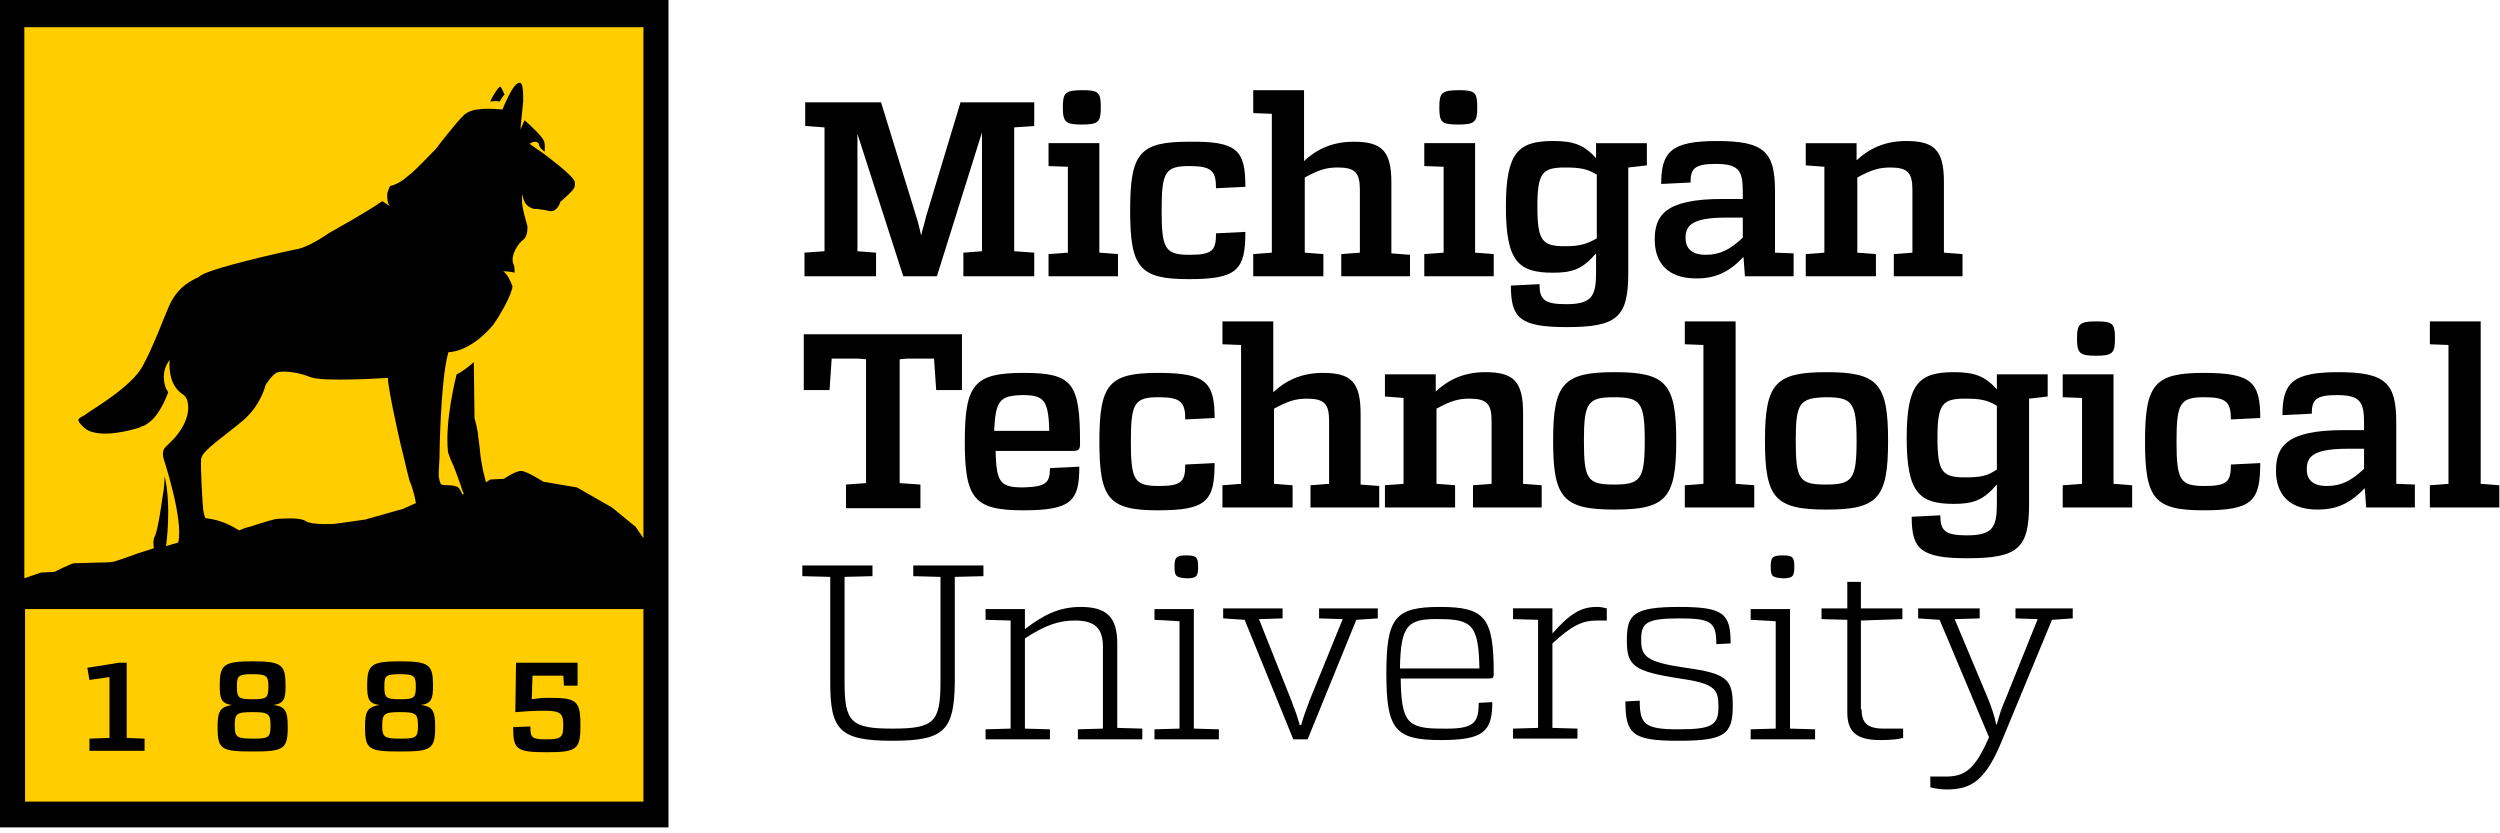
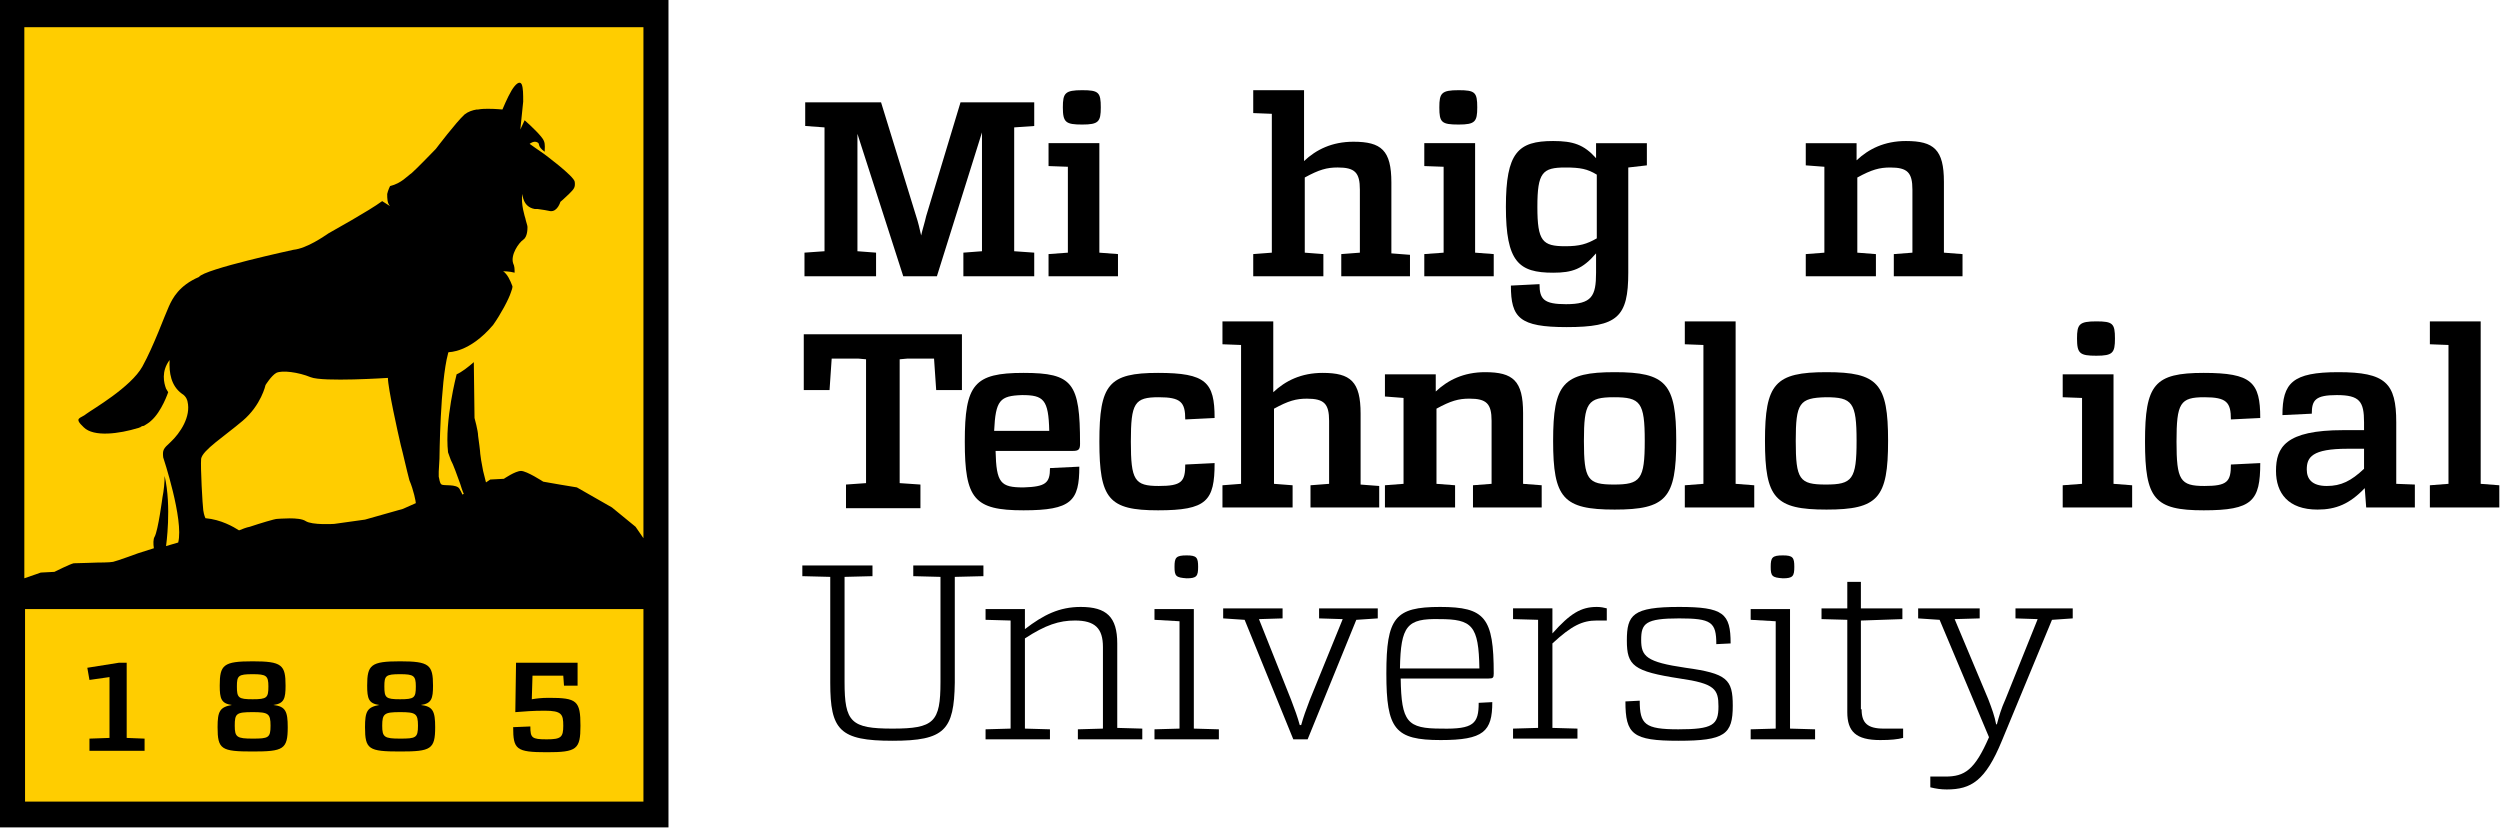
<svg xmlns="http://www.w3.org/2000/svg" width="120" height="40" viewBox="0 0 120 40" fill="none">
  <path d="M31.606 0.584H0.515V39.095H31.606V0.584Z" fill="#FFCD00" />
  <path d="M17.521 34.904C17.521 35.969 17.693 36.072 19.204 36.072C20.682 36.072 20.888 35.969 20.888 34.904C20.888 34.148 20.785 33.907 20.201 33.839C20.716 33.77 20.785 33.53 20.785 32.911C20.785 31.915 20.613 31.743 19.204 31.743C17.796 31.743 17.624 31.915 17.624 32.911C17.624 33.53 17.693 33.77 18.208 33.839C17.624 33.942 17.521 34.148 17.521 34.904ZM19.204 32.361C19.857 32.361 19.96 32.43 19.96 32.946C19.96 33.495 19.891 33.564 19.204 33.564C18.517 33.564 18.449 33.495 18.449 32.946C18.449 32.43 18.517 32.361 19.204 32.361ZM19.204 34.182C19.96 34.182 20.063 34.251 20.063 34.835C20.063 35.419 19.96 35.453 19.204 35.453C18.449 35.453 18.346 35.385 18.346 34.835C18.346 34.251 18.449 34.182 19.204 34.182Z" fill="black" />
  <path d="M10.444 34.904C10.444 35.969 10.616 36.072 12.127 36.072C13.604 36.072 13.811 35.969 13.811 34.904C13.811 34.148 13.707 33.907 13.123 33.839C13.639 33.77 13.707 33.53 13.707 32.911C13.707 31.915 13.536 31.743 12.127 31.743C10.719 31.743 10.547 31.915 10.547 32.911C10.547 33.53 10.616 33.77 11.131 33.839C10.547 33.942 10.444 34.148 10.444 34.904ZM12.127 32.361C12.78 32.361 12.883 32.43 12.883 32.946C12.883 33.495 12.814 33.564 12.127 33.564C11.44 33.564 11.371 33.495 11.371 32.946C11.371 32.43 11.44 32.361 12.127 32.361ZM12.127 34.182C12.883 34.182 12.986 34.251 12.986 34.835C12.986 35.419 12.883 35.453 12.127 35.453C11.371 35.453 11.268 35.385 11.268 34.835C11.268 34.251 11.337 34.182 12.127 34.182Z" fill="black" />
  <path d="M26.247 35.488C25.526 35.488 25.457 35.42 25.457 34.87L24.632 34.904C24.632 35.969 24.77 36.107 26.247 36.107C27.69 36.107 27.862 35.969 27.862 34.836C27.862 33.633 27.69 33.496 26.35 33.496C25.972 33.496 25.732 33.53 25.526 33.565L25.56 32.431H27.037L27.072 32.912H27.724V31.812H24.77L24.735 34.183C25.182 34.149 25.56 34.114 26.144 34.114C26.968 34.114 27.037 34.286 27.037 34.836C27.037 35.385 26.934 35.488 26.247 35.488Z" fill="black" />
-   <path d="M23.979 4.879C24.048 4.776 24.117 4.638 24.22 4.535C24.151 4.398 24.048 4.157 24.014 4.157C23.945 4.157 23.67 4.535 23.533 4.879C23.739 4.844 23.911 4.844 23.979 4.879Z" fill="black" />
  <path d="M5.256 32.5V35.42L4.294 35.454V36.038H6.94V35.454L6.081 35.42V31.812H5.703L4.191 32.053L4.294 32.637L5.256 32.5Z" fill="black" />
  <path d="M0 0V39.714H32.087V0H0ZM1.202 1.305H30.885V25.834L30.507 25.285L29.373 24.357L27.69 23.395L26.865 23.258L26.075 23.12C26.075 23.12 25.285 22.605 25.01 22.605C24.735 22.605 24.186 22.983 24.186 22.983L23.533 23.017L23.327 23.155C23.258 22.88 23.189 22.605 23.189 22.605C23.12 22.262 23.052 21.849 23.052 21.781C23.052 21.678 22.983 21.162 22.949 20.922C22.949 20.681 22.777 20.063 22.777 20.063L22.743 17.383C22.468 17.624 22.159 17.864 21.918 17.967C21.918 17.967 21.334 20.2 21.506 21.712C21.575 21.884 21.609 22.021 21.643 22.09C21.746 22.262 21.953 22.846 22.09 23.224C22.124 23.327 22.193 23.567 22.262 23.705L22.193 23.739C22.159 23.636 22.09 23.533 22.055 23.464C21.918 23.224 21.3 23.327 21.197 23.258C21.094 23.189 21.094 22.983 21.059 22.88C21.059 22.846 21.059 22.846 21.059 22.811C21.059 22.708 21.059 22.64 21.059 22.64L21.094 22.021C21.094 22.021 21.128 18.345 21.506 16.971C21.506 16.937 21.506 16.937 21.54 16.902C21.54 16.902 22.537 16.937 23.67 15.597C24.014 15.116 24.426 14.36 24.529 14.017C24.563 13.914 24.598 13.845 24.598 13.742C24.495 13.467 24.357 13.158 24.151 13.02C24.151 13.02 24.46 13.02 24.701 13.089C24.701 12.917 24.701 12.78 24.632 12.642C24.495 12.23 24.907 11.646 25.113 11.509C25.319 11.371 25.319 10.993 25.319 10.89C25.319 10.822 25.25 10.65 25.216 10.478C25.216 10.478 24.976 9.757 25.079 9.31C25.079 9.31 25.079 9.928 25.663 10.031C25.697 10.031 25.766 10.031 25.8 10.031C26.041 10.066 26.281 10.1 26.419 10.135C26.762 10.169 26.899 9.688 26.899 9.688C26.899 9.688 27.106 9.516 27.312 9.31C27.552 9.07 27.621 9.001 27.587 8.726C27.552 8.451 26.109 7.386 26.109 7.386C25.8 7.18 25.525 6.974 25.422 6.905C25.422 6.905 25.628 6.733 25.8 6.837C25.938 6.905 25.766 7.008 26.144 7.283C26.144 7.146 26.178 6.94 26.109 6.768C26.041 6.562 25.457 6.012 25.182 5.772L24.976 6.218L25.113 4.878C25.113 4.535 25.113 4.226 25.044 4.054C24.941 3.848 24.735 4.054 24.563 4.329C24.357 4.672 24.117 5.256 24.117 5.256C24.117 5.256 23.773 5.222 23.43 5.222C23.327 5.222 23.12 5.222 22.949 5.256C22.914 5.256 22.914 5.256 22.88 5.256C22.674 5.291 22.468 5.359 22.296 5.497C21.884 5.875 20.922 7.146 20.922 7.146C20.922 7.146 19.926 8.176 19.754 8.314C19.548 8.451 19.273 8.795 18.723 8.932C18.723 8.932 18.62 9.138 18.586 9.31C18.586 9.516 18.586 9.757 18.723 9.894C18.723 9.894 18.551 9.791 18.345 9.654C17.692 10.135 15.94 11.097 15.769 11.2C15.563 11.337 14.738 11.921 14.085 11.99C14.085 11.99 9.791 12.917 9.551 13.295C8.589 13.707 8.279 14.326 8.108 14.704C7.902 15.15 7.386 16.593 6.837 17.59C6.287 18.586 4.432 19.651 4.157 19.857C3.882 20.097 3.504 20.029 4.019 20.51C4.5 20.991 5.737 20.819 6.63 20.544C6.665 20.544 6.699 20.51 6.733 20.51C6.768 20.475 6.837 20.441 6.905 20.441C7.008 20.372 7.146 20.303 7.249 20.2C7.764 19.754 8.073 18.826 8.073 18.826C8.039 18.758 8.005 18.723 7.97 18.654C7.867 18.38 7.73 17.83 8.142 17.28C8.108 17.899 8.211 18.517 8.726 18.895C8.966 19.032 9.001 19.273 9.001 19.273C9.173 19.994 8.657 20.784 8.176 21.231C7.833 21.54 7.798 21.609 7.833 21.953C7.833 21.953 8.829 24.941 8.554 26.041L7.97 26.212C7.97 26.212 8.245 24.323 7.902 22.846C7.902 23.155 7.867 23.533 7.798 23.876C7.798 23.876 7.592 25.457 7.421 25.766C7.352 25.869 7.352 26.109 7.386 26.316L6.63 26.556C6.63 26.556 5.6 26.934 5.428 26.968C5.291 27.003 4.672 27.003 4.672 27.003C4.672 27.003 3.71 27.037 3.538 27.037C3.367 27.071 2.611 27.449 2.611 27.449L1.958 27.483L1.168 27.758V1.305H1.202ZM19.96 24.151L19.341 24.426L17.521 24.941L16.044 25.147C16.044 25.147 14.979 25.216 14.669 25.01C14.36 24.804 13.398 24.907 13.295 24.907C13.192 24.907 12.505 25.113 11.99 25.285C11.818 25.319 11.646 25.388 11.474 25.457C11.2 25.285 10.616 24.941 9.86 24.873C9.86 24.873 9.791 24.735 9.757 24.495C9.722 24.254 9.619 22.433 9.654 22.021C9.722 21.609 10.753 20.956 11.646 20.2C12.539 19.445 12.745 18.483 12.745 18.483C12.745 18.483 13.02 18.036 13.261 17.899C13.536 17.761 14.326 17.864 14.91 18.105C15.494 18.345 18.62 18.139 18.62 18.139C18.62 18.62 19.101 20.784 19.238 21.369C19.341 21.746 19.513 22.537 19.651 23.052C19.857 23.533 19.96 24.082 19.96 24.151ZM30.85 38.477H1.202V29.236H30.885V38.477H30.85Z" fill="black" />
  <path d="M49.677 13.261H46.242V12.127L47.135 12.059V6.356L44.971 13.261H43.356L41.157 6.425V12.059L42.051 12.127V13.261H38.615V12.127L39.577 12.059V6.115L38.65 6.047V4.913H42.291L43.974 10.375C44.078 10.685 44.146 10.994 44.215 11.303C44.284 10.994 44.387 10.685 44.456 10.375L46.105 4.913H49.643V6.047L48.681 6.115V12.059L49.643 12.127V13.261H49.677Z" fill="black" />
  <path d="M53.663 13.261H50.33V12.196L51.258 12.128V8.005L50.33 7.971V6.871H52.769V12.128L53.663 12.196V13.261ZM51.017 5.154C51.017 4.467 51.12 4.329 51.945 4.329C52.735 4.329 52.838 4.432 52.838 5.154C52.838 5.841 52.735 5.978 51.945 5.978C51.155 5.978 51.017 5.875 51.017 5.154Z" fill="black" />
-   <path d="M59.778 8.967L58.369 9.036C58.369 8.211 58.163 7.971 57.098 7.971C55.93 7.971 55.758 8.245 55.758 10.101C55.758 11.956 55.93 12.231 57.098 12.231C58.197 12.231 58.369 12.024 58.369 11.2L59.778 11.131C59.778 12.952 59.4 13.399 57.064 13.399C54.693 13.399 54.247 12.849 54.247 10.101C54.247 7.352 54.693 6.803 57.064 6.803C59.4 6.768 59.778 7.215 59.778 8.967Z" fill="black" />
  <path d="M67.713 13.261H64.381V12.196L65.274 12.128V9.104C65.274 8.28 65.034 8.039 64.209 8.039C63.694 8.039 63.316 8.142 62.629 8.52V12.128L63.522 12.196V13.261H60.155V12.196L61.048 12.128V5.463L60.155 5.428V4.329H62.594V7.73C63.178 7.181 63.934 6.803 64.965 6.803C66.305 6.803 66.786 7.215 66.786 8.761V12.162L67.679 12.231V13.261H67.713Z" fill="black" />
  <path d="M71.699 13.261H68.366V12.196L69.294 12.128V8.005L68.366 7.971V6.871H70.805V12.128L71.699 12.196V13.261ZM69.088 5.154C69.088 4.467 69.191 4.329 70.015 4.329C70.805 4.329 70.908 4.432 70.908 5.154C70.908 5.841 70.805 5.978 70.015 5.978C69.191 5.978 69.088 5.875 69.088 5.154Z" fill="black" />
  <path d="M78.157 8.04V13.09C78.157 15.22 77.642 15.701 75.203 15.701C72.935 15.701 72.523 15.254 72.523 13.708L73.897 13.639C73.897 14.361 74.103 14.601 75.168 14.601C76.405 14.601 76.611 14.223 76.611 13.09V12.162C75.959 12.918 75.478 13.09 74.55 13.09C72.901 13.09 72.283 12.575 72.283 9.929C72.283 7.318 72.867 6.769 74.55 6.769C75.512 6.769 76.027 6.94 76.611 7.593V6.872H78.157H79.05V7.937L78.157 8.04ZM76.646 11.441V8.383C76.199 8.108 75.856 8.04 75.134 8.04C74.035 8.04 73.794 8.28 73.794 9.929C73.794 11.578 74.035 11.819 75.134 11.819C75.821 11.819 76.165 11.716 76.646 11.441Z" fill="black" />
-   <path d="M86.093 13.261H83.757L83.688 12.334C82.967 13.09 82.314 13.365 81.421 13.365C80.012 13.365 79.428 12.575 79.428 11.509C79.428 10.376 79.875 9.551 82.657 9.551H83.654V9.173C83.654 8.177 83.448 7.868 82.348 7.868C81.318 7.868 81.146 8.108 81.146 8.761L79.737 8.83C79.737 7.284 80.218 6.769 82.417 6.769C84.684 6.769 85.2 7.284 85.2 9.173V12.128L86.093 12.162V13.261ZM81.867 12.231C82.555 12.231 83.035 11.99 83.654 11.406V10.444H82.864C81.146 10.444 80.906 10.857 80.906 11.441C80.906 11.853 81.146 12.231 81.867 12.231Z" fill="black" />
  <path d="M94.235 13.261H90.903V12.197L91.796 12.128V9.105C91.796 8.28 91.556 8.04 90.731 8.04C90.216 8.04 89.838 8.143 89.151 8.521V12.128L90.044 12.197V13.261H86.677V12.197L87.57 12.128V8.005L86.677 7.937V6.872H89.116V7.696C89.7 7.146 90.456 6.769 91.487 6.769C92.827 6.769 93.308 7.181 93.308 8.727V12.128L94.201 12.197V13.261H94.235Z" fill="black" />
  <path d="M46.173 18.724H44.937L44.834 17.212H43.562L43.184 17.246V23.19L44.181 23.258V24.392H40.608V23.258L41.57 23.19V17.246L41.192 17.212H39.921L39.818 18.724H38.581V16.044H46.173V18.724Z" fill="black" />
  <path d="M50.399 22.468L51.807 22.4C51.807 24.049 51.429 24.495 49.128 24.495C46.757 24.495 46.31 23.946 46.31 21.197C46.31 18.449 46.757 17.899 49.128 17.899C51.498 17.899 51.842 18.38 51.842 21.3C51.842 21.575 51.773 21.644 51.498 21.644H47.788C47.822 23.19 48.028 23.396 49.128 23.396C50.193 23.362 50.399 23.19 50.399 22.468ZM47.719 20.682H50.364C50.33 19.171 50.09 18.964 49.059 18.964C47.994 18.999 47.788 19.205 47.719 20.682Z" fill="black" />
  <path d="M58.301 20.064L56.892 20.133C56.892 19.308 56.686 19.067 55.621 19.067C54.453 19.067 54.281 19.342 54.281 21.197C54.281 23.053 54.453 23.327 55.621 23.327C56.72 23.327 56.892 23.121 56.892 22.297L58.301 22.228C58.301 24.049 57.923 24.495 55.587 24.495C53.216 24.495 52.77 23.946 52.77 21.197C52.77 18.449 53.216 17.899 55.587 17.899C57.888 17.899 58.301 18.346 58.301 20.064Z" fill="black" />
  <path d="M66.236 24.358H62.904V23.293L63.797 23.224V20.201C63.797 19.377 63.556 19.136 62.732 19.136C62.217 19.136 61.839 19.239 61.152 19.617V23.224L62.045 23.293V24.358H58.678V23.293L59.571 23.224V16.559L58.678 16.525V15.426H61.117V18.827C61.701 18.277 62.457 17.899 63.488 17.899C64.828 17.899 65.309 18.312 65.309 19.858V23.259L66.202 23.327V24.358H66.236Z" fill="black" />
  <path d="M74.035 24.357H70.703V23.292L71.596 23.224V20.2C71.596 19.376 71.355 19.135 70.531 19.135C70.016 19.135 69.638 19.238 68.951 19.616V23.224L69.844 23.292V24.357H66.477V23.292L67.37 23.224V19.101L66.477 19.032V17.967H68.916V18.792C69.5 18.242 70.256 17.864 71.287 17.864C72.626 17.864 73.108 18.276 73.108 19.823V23.224L74.001 23.292V24.357H74.035Z" fill="black" />
  <path d="M80.459 21.162C80.459 23.911 79.978 24.46 77.505 24.46C75.031 24.46 74.55 23.911 74.55 21.162C74.55 18.414 75.031 17.864 77.505 17.864C79.978 17.864 80.459 18.414 80.459 21.162ZM76.028 21.162C76.028 23.017 76.199 23.258 77.47 23.258C78.742 23.258 78.948 23.017 78.948 21.162C78.948 19.307 78.742 19.067 77.47 19.067C76.199 19.067 76.028 19.341 76.028 21.162Z" fill="black" />
  <path d="M84.238 24.358H80.871V23.293L81.764 23.224V16.559L80.871 16.525V15.426H83.31V23.224L84.204 23.293V24.358H84.238Z" fill="black" />
  <path d="M90.628 21.162C90.628 23.911 90.147 24.46 87.673 24.46C85.2 24.46 84.719 23.911 84.719 21.162C84.719 18.414 85.2 17.864 87.673 17.864C90.147 17.864 90.628 18.414 90.628 21.162ZM86.196 21.162C86.196 23.017 86.368 23.258 87.639 23.258C88.91 23.258 89.116 23.017 89.116 21.162C89.116 19.307 88.91 19.067 87.639 19.067C86.368 19.101 86.196 19.341 86.196 21.162Z" fill="black" />
-   <path d="M97.396 19.135V24.186C97.396 26.315 96.88 26.796 94.441 26.796C92.174 26.796 91.761 26.35 91.761 24.804L93.136 24.735C93.136 25.457 93.342 25.697 94.407 25.697C95.644 25.697 95.85 25.319 95.85 24.186V23.258C95.197 24.014 94.716 24.186 93.788 24.186C92.139 24.186 91.521 23.67 91.521 21.025C91.521 18.414 92.105 17.864 93.788 17.864C94.75 17.864 95.266 18.036 95.85 18.689V17.967H97.396H98.289V19.032L97.396 19.135ZM95.85 22.537V19.479C95.403 19.204 95.059 19.135 94.338 19.135C93.239 19.135 92.998 19.376 92.998 21.025C92.998 22.674 93.239 22.914 94.338 22.914C95.059 22.914 95.403 22.846 95.85 22.537Z" fill="black" />
  <path d="M102.343 24.358H99.01V23.293L99.938 23.224V19.102L99.01 19.067V17.968H101.449V23.224L102.343 23.293V24.358ZM99.697 16.25C99.697 15.563 99.8 15.426 100.625 15.426C101.415 15.426 101.518 15.529 101.518 16.25C101.518 16.937 101.415 17.075 100.625 17.075C99.835 17.075 99.697 16.972 99.697 16.25Z" fill="black" />
  <path d="M108.492 20.064L107.083 20.133C107.083 19.308 106.877 19.067 105.812 19.067C104.644 19.067 104.473 19.342 104.473 21.197C104.473 23.053 104.644 23.327 105.812 23.327C106.912 23.327 107.083 23.121 107.083 22.297L108.492 22.228C108.492 24.049 108.114 24.495 105.778 24.495C103.408 24.495 102.961 23.946 102.961 21.197C102.961 18.449 103.408 17.899 105.778 17.899C108.08 17.899 108.492 18.346 108.492 20.064Z" fill="black" />
  <path d="M115.913 24.357H113.577L113.508 23.43C112.787 24.186 112.134 24.46 111.241 24.46C109.832 24.46 109.248 23.67 109.248 22.605C109.248 21.471 109.695 20.647 112.477 20.647H113.474V20.269C113.474 19.273 113.268 18.964 112.168 18.964C111.138 18.964 110.966 19.204 110.966 19.857L109.557 19.925C109.557 18.38 110.038 17.864 112.237 17.864C114.504 17.864 115.02 18.38 115.02 20.269V23.224L115.913 23.258V24.357ZM111.687 23.327C112.374 23.327 112.855 23.086 113.474 22.502V21.54H112.683C110.966 21.54 110.725 21.952 110.725 22.537C110.725 22.983 110.966 23.327 111.687 23.327Z" fill="black" />
  <path d="M120.001 24.358H116.634V23.293L117.527 23.224V16.559L116.634 16.525V15.426H119.073V23.224L119.967 23.293V24.358H120.001Z" fill="black" />
  <path d="M45.83 27.69V32.775C45.795 35.042 45.349 35.557 42.841 35.557C40.299 35.557 39.852 35.042 39.852 32.775V27.69L38.512 27.656V27.141H41.879V27.656L40.539 27.69V32.74C40.539 34.664 40.848 34.973 42.841 34.973C44.833 34.973 45.143 34.664 45.143 32.74V27.69L43.837 27.656V27.141H47.204V27.656L45.83 27.69Z" fill="black" />
  <path d="M54.83 35.488H51.738V35.007L52.941 34.973V31.057C52.941 30.163 52.563 29.785 51.601 29.785C50.845 29.785 50.192 29.992 49.196 30.644V34.973L50.398 35.007V35.488H47.307V35.007L48.509 34.973V29.785L47.307 29.751V29.236H49.196V30.198C50.089 29.511 50.845 29.133 51.876 29.133C53.112 29.133 53.628 29.614 53.628 30.885V34.939L54.83 34.973V35.488Z" fill="black" />
  <path d="M58.506 35.488H55.415V35.007L56.617 34.973V29.82L55.415 29.751V29.236H57.304V34.973L58.506 35.007V35.488ZM56.377 27.209C56.377 26.762 56.445 26.659 56.961 26.659C57.441 26.659 57.51 26.762 57.51 27.209C57.51 27.655 57.441 27.759 56.961 27.759C56.445 27.724 56.377 27.655 56.377 27.209Z" fill="black" />
  <path d="M65.102 29.752L62.766 35.489H62.079L59.743 29.752L58.712 29.683V29.202H61.564V29.683L60.43 29.718L61.976 33.599C62.148 34.046 62.285 34.424 62.388 34.802H62.457C62.56 34.424 62.697 34.046 62.869 33.599L64.45 29.718L63.316 29.683V29.202H66.133V29.683L65.102 29.752Z" fill="black" />
  <path d="M70.977 33.736L71.63 33.702C71.63 35.111 71.218 35.523 69.156 35.523C66.958 35.523 66.545 35.007 66.545 32.328C66.545 29.648 66.958 29.133 69.122 29.133C71.286 29.133 71.699 29.648 71.699 32.328C71.699 32.534 71.664 32.568 71.458 32.568H67.233C67.267 34.664 67.542 34.973 69.191 34.973C70.737 35.007 70.977 34.733 70.977 33.736ZM67.198 32.087H71.011C70.977 30.026 70.668 29.717 69.088 29.717C67.542 29.683 67.233 30.026 67.198 32.087Z" fill="black" />
  <path d="M77.126 29.201V29.785H76.645C75.958 29.785 75.443 30.026 74.516 30.885V34.939L75.718 34.973V35.454H72.626V34.973L73.828 34.939V29.751L72.626 29.717V29.201H74.516V30.404C75.374 29.442 75.89 29.133 76.645 29.133C76.852 29.133 76.989 29.167 77.126 29.201Z" fill="black" />
  <path d="M83.07 30.885L82.383 30.919C82.383 29.854 82.142 29.683 80.597 29.683C78.982 29.683 78.776 29.923 78.776 30.713C78.776 31.503 79.016 31.778 80.906 32.053C82.898 32.328 83.173 32.603 83.173 33.874C83.173 35.248 82.795 35.557 80.562 35.557C78.364 35.557 78.02 35.248 78.02 33.668L78.707 33.633C78.707 34.767 78.948 35.007 80.562 35.007C82.211 35.007 82.486 34.801 82.486 33.908C82.486 33.084 82.314 32.809 80.631 32.568C78.398 32.225 78.089 31.95 78.089 30.747C78.089 29.511 78.364 29.133 80.597 29.133C82.727 29.133 83.07 29.442 83.07 30.885Z" fill="black" />
  <path d="M87.124 35.488H84.032V35.007L85.234 34.973V29.82L84.032 29.751V29.236H85.921V34.973L87.124 35.007V35.488ZM84.994 27.209C84.994 26.762 85.062 26.659 85.578 26.659C86.059 26.659 86.127 26.762 86.127 27.209C86.127 27.655 86.059 27.759 85.578 27.759C85.062 27.724 84.994 27.655 84.994 27.209Z" fill="black" />
  <path d="M89.357 34.046C89.357 34.699 89.632 34.973 90.422 34.973H91.35V35.42C91.075 35.489 90.766 35.523 90.25 35.523C89.082 35.523 88.67 35.111 88.67 34.183V29.751L87.433 29.717V29.202H88.67V27.931H89.323V29.202H91.315V29.717L89.323 29.786V34.046H89.357Z" fill="black" />
  <path d="M98.495 29.752L96.09 35.558C95.3 37.482 94.613 37.894 93.445 37.894C93.17 37.894 92.93 37.859 92.655 37.791V37.275H93.376C94.304 37.275 94.785 36.966 95.472 35.386L93.101 29.752L92.071 29.683V29.202H95.025V29.683L93.823 29.718L95.438 33.565C95.609 34.012 95.747 34.39 95.815 34.768H95.85C95.953 34.39 96.056 34.012 96.262 33.565L97.808 29.718L96.743 29.683V29.202H99.491V29.683L98.495 29.752Z" fill="black" />
</svg>